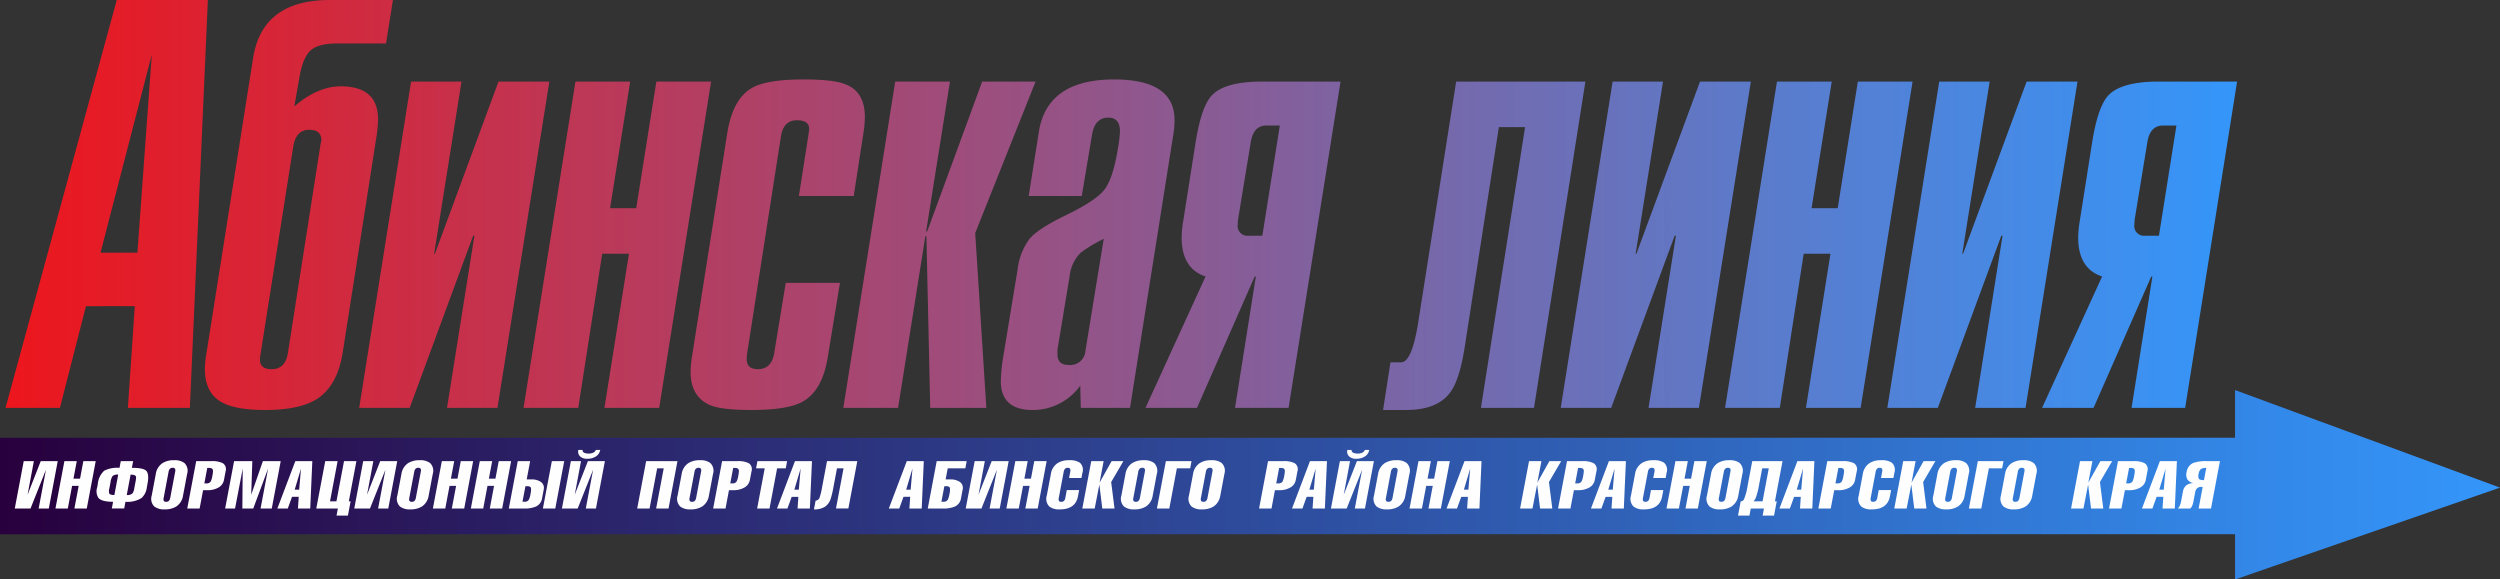
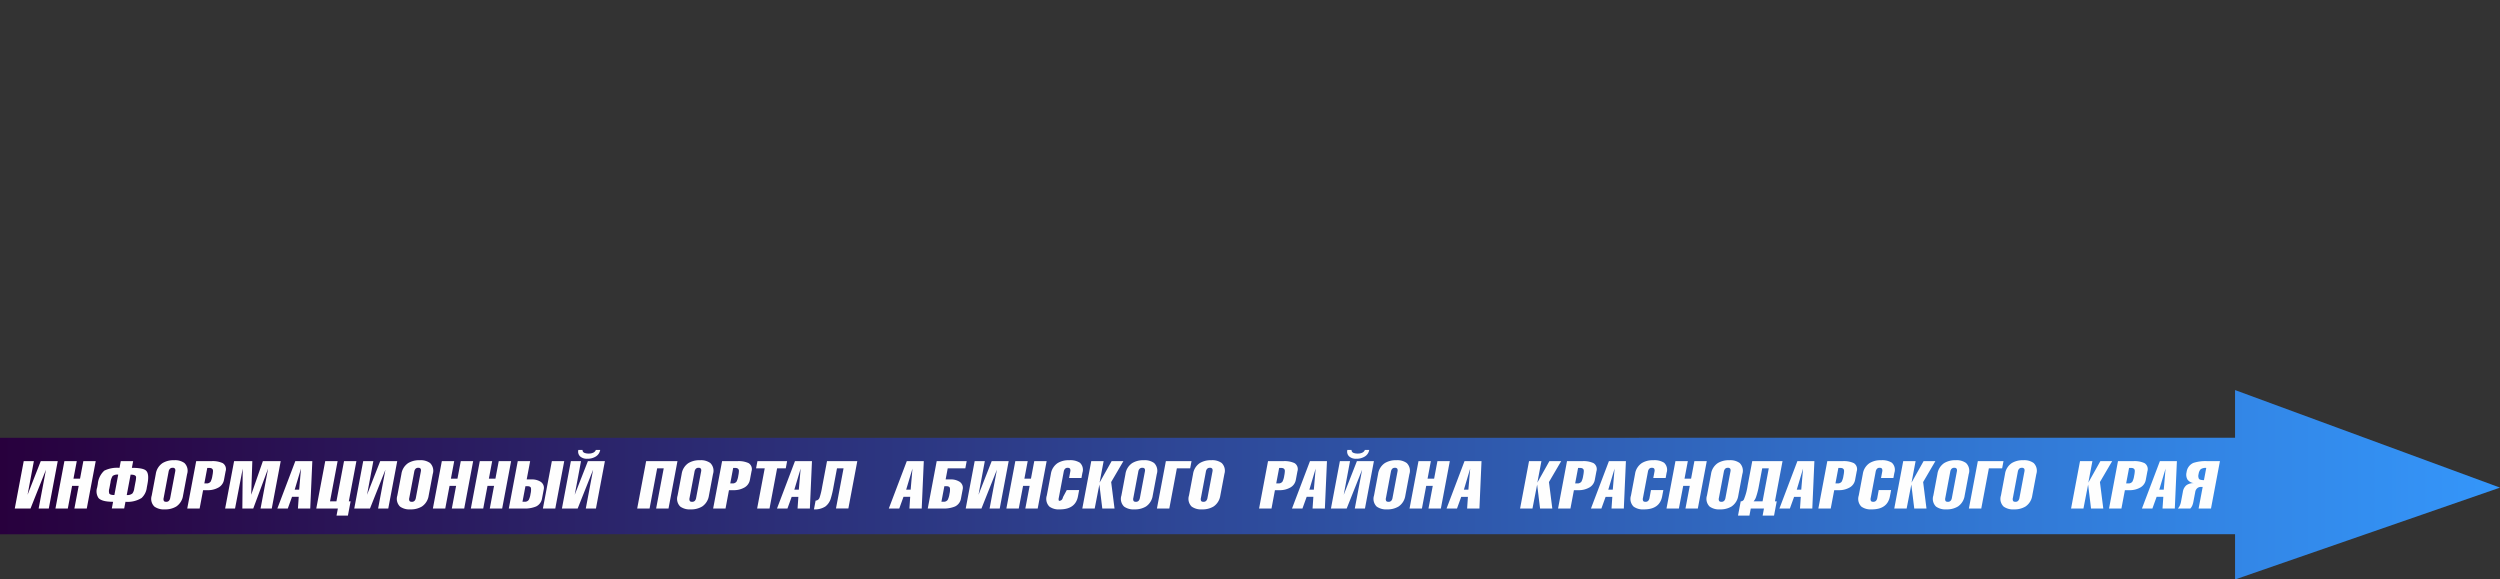
<svg xmlns="http://www.w3.org/2000/svg" viewBox="0 0 523 121.227">
  <rect x="0" y="0" width="523" height="121.227" fill="#333333" stroke="none" />
  <defs>
    <style>.cls-1{fill:url(#Безымянный_градиент_88);}.cls-2{fill:url(#Безымянный_градиент_91);}.cls-3{fill:#fefefe;}</style>
    <linearGradient id="Безымянный_градиент_88" x1="1.156" y1="42.885" x2="468.002" y2="42.885" gradientUnits="userSpaceOnUse">
      <stop offset="0" stop-color="#ed161d" />
      <stop offset="1" stop-color="#3496fa" />
    </linearGradient>
    <linearGradient id="Безымянный_градиент_91" x1="523" y1="101.415" x2="0" y2="101.415" gradientUnits="userSpaceOnUse">
      <stop offset="0" stop-color="#3496fa" />
      <stop offset="1" stop-color="#28003d" />
    </linearGradient>
  </defs>
  <title>logo</title>
  <g id="Слой_2" data-name="Слой 2">
    <g id="Layer_8" data-name="Layer 8">
-       <path class="cls-1" d="M39.719,85.326H26.754l1.44-21.276H17.981L12.533,85.326H1.156L24.426,0h19.06Zm-7.96-73.912L21.028,52.858h7.72ZM54.382,75.242c0,1.33.813,1.995,2.42,1.995,1.921,0,3.066-1.108,3.417-3.324L66.978,30.7a11.907,11.907,0,0,1,.258-1.329q0-2.217-2.548-2.217c-1.866,0-2.973,1.182-3.343,3.546L54.493,74.134A6.966,6.966,0,0,0,54.382,75.242ZM82.2,0l-1.44,9.087H70.579c-2.733,0-4.635.517-5.688,1.551q-1.607,1.553-2.272,5.652l-1.052,5.984q4.875-4.212,9.751-4.211,7.785,0,7.776,6.981a29.055,29.055,0,0,1-.443,4.211L71.669,73.913q-1.107,6.759-5.319,9.53-3.657,2.326-10.859,2.326-5.874,0-8.755-1.44-3.879-1.884-3.878-7.2a22.41,22.41,0,0,1,.332-3.213l9.752-61.724Q54.826,0,69.01,0Zm21.867,85.326H93.517l5.725-36.014h-.258L85.705,85.326H75.14L86,17.065H96.546L90.821,53.08h.166l13.3-36.015h10.637Zm33.834,0H126.446l5.135-32.246h-5.6l-5.006,32.246h-11.45l10.859-68.261h11.451L127.628,43.55H133.1l4.211-26.485h11.451ZM164.38,59.175h11.34l-2.548,15.513q-1.109,6.981-5.209,9.309-3.1,1.773-10.749,1.772-6.206,0-8.643-1-4.1-1.773-4.1-6.981a22.924,22.924,0,0,1,.333-3.435l7.313-46.32q1.109-7.314,5.208-9.641,3.1-1.773,10.749-1.773,6.316,0,8.755,1,4.1,1.553,4.1,6.871a23.347,23.347,0,0,1-.332,3.546L178.6,41h-11.47l1.958-12.522c.129-.96.2-1.44.2-1.44,0-1.256-.849-1.884-2.567-1.884-1.865,0-2.974,1.108-3.343,3.324l-7.074,45.434a10.081,10.081,0,0,0-.092,1.219q0,2.1,2.327,2.1c1.9,0,3.048-1.108,3.417-3.324Zm52.266-42.11L204.014,48.758l2.327,36.568H194.6l-.794-35.9h-.222l-5.707,35.9H176.421l10.86-68.261h11.451l-4.987,31.361h.222l11.506-31.361ZM230.9,49.977a27.7,27.7,0,0,0-4.8,2.881,7.989,7.989,0,0,0-2.327,4.876l-2.568,15.514a6.213,6.213,0,0,1,.019.886q0,2.217,2.327,2.217a3.183,3.183,0,0,0,3.527-2.992Zm5.5,35.349H226.1l-.111-4.654a12.188,12.188,0,0,1-9.973,5.1q-6.649,0-6.649-6.094a37.744,37.744,0,0,1,.554-5.319l2.955-17.933a13.226,13.226,0,0,1,2.438-6.372c1.163-1.459,3.786-3.159,7.831-5.116s6.685-3.712,7.9-5.264q1.8-2.327,2.808-8.532a26.858,26.858,0,0,0,.443-3.657q0-2.881-2.438-2.881-2.881,0-3.435,3.767L226.305,41h-11.1l2.142-13.519q1.773-10.86,15.736-10.86,12.633,0,12.633,8.533a18.193,18.193,0,0,1-.222,2.77Zm33.17,0H258.366l4.359-27.481h-.24L250.406,85.326H239.639L252.2,57.845q-5.014-1.662-5-8.2a22.935,22.935,0,0,1,.333-3.436l2.549-16.178q1.218-7.867,3.545-10.195,2.77-2.77,10.417-2.771h16.4Zm-5.485-36.014,3.656-23.049h-2.826c-1.81,0-2.9,1.182-3.269,3.564l-2.622,15.939a10.11,10.11,0,0,0-.093,1.219,2.052,2.052,0,0,0,2.309,2.327Zm56.827,36.014h-11.1l9.235-58.73h-5.485L306.4,72.712c-.739,4.654-1.773,7.813-3.122,9.512q-2.686,3.546-9.142,3.545h-4.8l1.551-9.972h2.216q2.217,0,3.546-8.09l7.979-50.642h27.038Zm34.5,0H344.873L350.6,49.312h-.259L337.06,85.326H326.5l10.86-68.261H347.9L342.176,53.08h.166l13.3-36.015h10.638Zm33.834,0H377.8l5.134-32.246h-5.6l-5,32.246H360.884l10.86-68.261H383.2L378.984,43.55h5.467l4.211-26.485h11.45Zm34.5,0H413.206l5.725-36.014h-.259L405.393,85.326H394.829l10.86-68.261h10.546L410.51,53.08h.165l13.3-36.015h10.638Zm33.391,0h-11.21l4.358-27.481h-.239L437.972,85.326H427.2l12.559-27.481q-5.014-1.662-5-8.2a22.935,22.935,0,0,1,.333-3.436l2.548-16.178q1.219-7.867,3.546-10.195,2.77-2.77,10.417-2.771H468Zm-5.485-36.014,3.657-23.049h-2.826c-1.81,0-2.9,1.182-3.269,3.564L446.6,45.766a9.909,9.909,0,0,0-.093,1.219,2.052,2.052,0,0,0,2.309,2.327Z" />
      <polygon class="cls-2" points="467.574 91.577 0 91.59 0.001 111.763 467.575 111.749 467.575 121.227 523 102.009 467.573 81.602 467.574 91.577" />
-       <path class="cls-3" d="M10.206,106.383H8.084l1.533-8.118-3.233,8.118H3.091l1.871-9.911H7.085l-1.319,7.036,2.757-7.036h3.555Zm3.98,0H11.6l1.871-9.911h2.59l-.693,3.669h1.374l.693-3.669h2.59l-1.872,9.911h-2.59l.9-4.74H15.081Zm11.079-9.911h2.59l-.265,1.4q2.325,0,2.95.57.722.65.314,2.8l-.142.75a3.526,3.526,0,0,1-1.1,2.192,5.536,5.536,0,0,1-3.363.79l-.266,1.4h-2.59l.265-1.4q-2.34,0-3.05-.79A2.533,2.533,0,0,1,20.32,102l.142-.75a4.225,4.225,0,0,1,1.353-2.787A6.039,6.039,0,0,1,25,97.876Zm2.057,2.821-.806,4.268a1.614,1.614,0,0,0,1.187-.334,2.207,2.207,0,0,0,.383-1.037l.243-1.289a5.5,5.5,0,0,0,.142-1.082C28.443,99.47,28.061,99.293,27.322,99.293Zm-2.59,0a1.647,1.647,0,0,0-1.169.279,3.185,3.185,0,0,0-.446,1.329l-.243,1.289a1.9,1.9,0,0,0-.024,1.037q.186.334,1.076.334Zm14.411-.125-.85,4.5a3.307,3.307,0,0,1-1.417,2.294,4.414,4.414,0,0,1-2.406.6,3.348,3.348,0,0,1-2.168-.584,2.257,2.257,0,0,1-.563-2.308l.851-4.5a3.3,3.3,0,0,1,1.416-2.293,4.407,4.407,0,0,1,2.406-.6,3.346,3.346,0,0,1,2.168.584A2.256,2.256,0,0,1,39.143,99.168Zm-3.864-.528L34.23,104.2a.878.878,0,0,0,.04.57q.11.209.5.208a.735.735,0,0,0,.571-.215,1.123,1.123,0,0,0,.262-.563l1.05-5.561a.885.885,0,0,0-.022-.542.531.531,0,0,0-.517-.236.735.735,0,0,0-.571.215A1.128,1.128,0,0,0,35.279,98.64Zm6.482,7.743h-2.59l1.871-9.911H44.21a4.96,4.96,0,0,1,2.386.417,1.48,1.48,0,0,1,.6,1.71l-.341,1.807a2.292,2.292,0,0,1-1.228,1.626,4.427,4.427,0,0,1-2.188.514h-.952Zm1.6-8.493-.611,3.238h.406a1.022,1.022,0,0,0,.9-.361,3.849,3.849,0,0,0,.376-1.251,5.382,5.382,0,0,0,.13-1.015q-.026-.611-.79-.611Zm5.809,8.493H47.1l1.871-9.911h3.813l-.233,7.033,2.441-7.033h3.732l-1.872,9.911H54.51l1.577-8.355-3.107,8.355H50.7l.076-8.341Zm12.608-9.911h3.558l-.436,9.911H62.328l.166-2.446H61.089l-.883,2.446H58.022Zm-.127,5.963h.936l.379-4.407Zm4.513,3.948,1.872-9.911h2.59l-1.588,8.41h1.342l1.588-8.41h2.59l-1.587,8.41h.374l-.564,2.988H70.4l.281-1.487Zm15.059,0H79.1l1.533-8.118L77.4,106.383H74.111l1.871-9.911H78.1l-1.318,7.036,2.756-7.036H83.1Zm9.305-7.215-.851,4.5a3.3,3.3,0,0,1-1.415,2.294,4.419,4.419,0,0,1-2.406.6,3.349,3.349,0,0,1-2.169-.584,2.259,2.259,0,0,1-.563-2.308l.851-4.5a3.3,3.3,0,0,1,1.416-2.293,4.409,4.409,0,0,1,2.407-.6,3.35,3.35,0,0,1,2.168.584A2.256,2.256,0,0,1,90.531,99.168Zm-3.863-.528-1.05,5.561a.884.884,0,0,0,.04.57c.073.139.239.208.5.208a.735.735,0,0,0,.57-.215,1.124,1.124,0,0,0,.263-.563l1.05-5.561a.883.883,0,0,0-.023-.542.53.53,0,0,0-.516-.236.739.739,0,0,0-.572.215A1.127,1.127,0,0,0,86.668,98.64Zm6.481,7.743H90.558l1.872-9.911h2.59l-.693,3.669H95.7l.693-3.669h2.591l-1.872,9.911h-2.59l.895-4.74H94.044Zm7.943,0H98.5l1.871-9.911h2.591l-.693,3.669h1.373l.693-3.669h2.59l-1.872,9.911h-2.59l.895-4.74h-1.373Zm9.815-9.911-.722,3.822h.952a3.417,3.417,0,0,1,1.981.5,1.516,1.516,0,0,1,.625,1.645l-.342,1.812a2.245,2.245,0,0,1-1.242,1.7,5.951,5.951,0,0,1-2.547.431h-3.167l1.871-9.911Zm5.259,9.911h-2.59l1.872-9.911h2.59Zm-6.863-1.418h.406a1.01,1.01,0,0,0,.9-.377,3.9,3.9,0,0,0,.377-1.256,3.322,3.322,0,0,0,.095-1.242c-.078-.253-.33-.378-.756-.378h-.4Zm11.691-10.842h.874a.624.624,0,0,0,.428.625,2.415,2.415,0,0,0,.91.139,2.122,2.122,0,0,0,.885-.181,1.074,1.074,0,0,0,.57-.583h.905a2,2,0,0,1-.915,1.376,3.3,3.3,0,0,1-1.806.473,2.1,2.1,0,0,1-1.483-.494A1.382,1.382,0,0,1,120.994,94.123Zm3.677,12.26h-2.122l1.533-8.118-3.233,8.118h-3.293l1.871-9.911h2.122l-1.318,7.036,2.756-7.036h3.556Zm11.22,0H133.3l1.871-9.911h6.554l-1.872,9.911h-2.59l1.588-8.41h-1.373Zm13.269-7.215-.851,4.5a3.306,3.306,0,0,1-1.416,2.294,4.414,4.414,0,0,1-2.406.6,3.346,3.346,0,0,1-2.168-.584,2.259,2.259,0,0,1-.563-2.308l.851-4.5a3.3,3.3,0,0,1,1.416-2.293,4.407,4.407,0,0,1,2.406-.6,3.346,3.346,0,0,1,2.168.584A2.258,2.258,0,0,1,149.16,99.168ZM145.3,98.64l-1.05,5.561a.884.884,0,0,0,.04.57q.109.209.5.208a.735.735,0,0,0,.571-.215,1.123,1.123,0,0,0,.262-.563l1.05-5.561a.877.877,0,0,0-.022-.542.531.531,0,0,0-.517-.236.735.735,0,0,0-.571.215A1.119,1.119,0,0,0,145.3,98.64Zm6.481,7.743h-2.591l1.872-9.911h3.167a4.962,4.962,0,0,1,2.387.417,1.48,1.48,0,0,1,.6,1.71l-.341,1.807a2.292,2.292,0,0,1-1.228,1.626,4.43,4.43,0,0,1-2.188.514H152.5Zm1.6-8.493-.611,3.238h.406a1.022,1.022,0,0,0,.9-.361,3.824,3.824,0,0,0,.376-1.251,5.382,5.382,0,0,0,.13-1.015q-.025-.611-.789-.611Zm6.6.083h-1.809l.283-1.5h6.21l-.283,1.5h-1.81l-1.588,8.41h-2.591Zm6.324-1.5h3.557l-.436,9.911h-2.574l.165-2.446h-1.4l-.883,2.446h-2.185Zm-.128,5.963h.937l.379-4.407Zm4.1,4.129.347-1.835a.922.922,0,0,0,.847-.681,14.5,14.5,0,0,0,.526-2.211l1.013-5.365h6.336l-1.869,9.9h-2.591l1.586-8.4h-1.373l-.73,3.864a19.181,19.181,0,0,1-.577,2.475,3.258,3.258,0,0,1-1.139,1.654A4.074,4.074,0,0,1,170.283,106.564ZM189.7,96.472h3.557l-.435,9.911h-2.575l.166-2.446h-1.405l-.883,2.446h-2.185Zm-.128,5.963h.937l.379-4.407Zm12.658-5.963-.283,1.5h-3.683l-.438,2.321h.952a3.413,3.413,0,0,1,1.981.5,1.514,1.514,0,0,1,.625,1.645l-.342,1.812a2.246,2.246,0,0,1-1.241,1.7,5.954,5.954,0,0,1-2.547.431h-3.168l1.871-9.911Zm-5.286,8.493h.406a1.008,1.008,0,0,0,.9-.377,3.869,3.869,0,0,0,.378-1.256,3.314,3.314,0,0,0,.094-1.242c-.077-.253-.329-.378-.756-.378h-.406Zm12.2,1.418h-2.122l1.532-8.118-3.233,8.118h-3.292l1.871-9.911h2.122l-1.318,7.036,2.756-7.036h3.555Zm3.979,0h-2.59l1.872-9.911h2.59l-.693,3.669h1.373l.693-3.669h2.59l-1.871,9.911H214.5l.9-4.74h-1.373Zm10.046-3.864h2.59l-.246,1.306q-.517,2.739-3.81,2.739a3.306,3.306,0,0,1-2.167-.584,2.278,2.278,0,0,1-.548-2.308l.851-4.5a3.307,3.307,0,0,1,1.416-2.293,4.328,4.328,0,0,1,2.391-.6,3.773,3.773,0,0,1,2.259.515,2.008,2.008,0,0,1,.534,2.126l-.2,1.084h-2.589l.257-1.362a.852.852,0,0,0-.05-.563q-.115-.215-.5-.215a.716.716,0,0,0-.556.215,1.127,1.127,0,0,0-.262.563l-1.05,5.561a.884.884,0,0,0,.04.57q.109.209.484.208a.759.759,0,0,0,.587-.215,1.14,1.14,0,0,0,.262-.563Zm5.841,3.864h-2.591l1.872-9.911h2.59l-.848,4.489,2.518-4.489h2.465l-2.557,4.371.7,5.54H230.6l-.612-5.018ZM242,99.168l-.851,4.5a3.3,3.3,0,0,1-1.416,2.294,4.414,4.414,0,0,1-2.406.6,3.348,3.348,0,0,1-2.168-.584,2.257,2.257,0,0,1-.563-2.308l.85-4.5a3.3,3.3,0,0,1,1.417-2.293,4.405,4.405,0,0,1,2.406-.6,3.348,3.348,0,0,1,2.168.584A2.258,2.258,0,0,1,242,99.168Zm-3.864-.528-1.05,5.561a.883.883,0,0,0,.041.57c.072.139.239.208.5.208a.735.735,0,0,0,.571-.215,1.131,1.131,0,0,0,.262-.563l1.05-5.561a.885.885,0,0,0-.022-.542.532.532,0,0,0-.517-.236.739.739,0,0,0-.572.215A1.127,1.127,0,0,0,238.133,98.64Zm6.481,7.743h-2.59l1.872-9.911h5.367l-.283,1.5H246.2Zm11.522-7.215-.851,4.5a3.309,3.309,0,0,1-1.416,2.294,4.42,4.42,0,0,1-2.407.6,3.348,3.348,0,0,1-2.168-.584,2.259,2.259,0,0,1-.562-2.308l.85-4.5A3.307,3.307,0,0,1,251,96.875a4.411,4.411,0,0,1,2.407-.6,3.341,3.341,0,0,1,2.167.584A2.256,2.256,0,0,1,256.136,99.168Zm-3.863-.528-1.051,5.561a.891.891,0,0,0,.04.57q.11.209.5.208a.737.737,0,0,0,.571-.215,1.131,1.131,0,0,0,.262-.563l1.05-5.561a.885.885,0,0,0-.022-.542.533.533,0,0,0-.517-.236.739.739,0,0,0-.572.215A1.118,1.118,0,0,0,252.273,98.64Zm13.721,7.743H263.4l1.871-9.911h3.167a4.962,4.962,0,0,1,2.387.417,1.48,1.48,0,0,1,.6,1.71l-.342,1.807a2.288,2.288,0,0,1-1.227,1.626,4.427,4.427,0,0,1-2.188.514h-.952Zm1.6-8.493-.612,3.238h.406a1.022,1.022,0,0,0,.895-.361,3.875,3.875,0,0,0,.376-1.251,5.382,5.382,0,0,0,.13-1.015q-.025-.611-.789-.611Zm6.447-1.418H277.6l-.436,9.911h-2.575l.166-2.446h-1.4l-.883,2.446h-2.184Zm-.127,5.963h.936l.38-4.407Zm7.953-8.312h.873a.624.624,0,0,0,.428.625,2.411,2.411,0,0,0,.91.139,2.119,2.119,0,0,0,.885-.181,1.074,1.074,0,0,0,.57-.583h.905a1.994,1.994,0,0,1-.915,1.376,3.3,3.3,0,0,1-1.806.473,2.1,2.1,0,0,1-1.483-.494A1.379,1.379,0,0,1,281.871,94.123Zm3.676,12.26h-2.122l1.532-8.118-3.233,8.118h-3.292l1.871-9.911h2.122l-1.318,7.036,2.756-7.036h3.556Zm9.3-7.215-.85,4.5a3.309,3.309,0,0,1-1.416,2.294,4.416,4.416,0,0,1-2.406.6,3.349,3.349,0,0,1-2.169-.584,2.257,2.257,0,0,1-.562-2.308l.85-4.5a3.307,3.307,0,0,1,1.416-2.293,4.409,4.409,0,0,1,2.407-.6,3.345,3.345,0,0,1,2.167.584A2.256,2.256,0,0,1,294.852,99.168Zm-3.863-.528-1.05,5.561a.877.877,0,0,0,.041.57c.072.139.239.208.5.208a.739.739,0,0,0,.572-.215,1.131,1.131,0,0,0,.262-.563l1.05-5.561a.892.892,0,0,0-.022-.542.533.533,0,0,0-.517-.236.739.739,0,0,0-.572.215A1.127,1.127,0,0,0,290.989,98.64Zm6.481,7.743h-2.59l1.871-9.911h2.59l-.693,3.669h1.374l.692-3.669h2.591l-1.872,9.911h-2.59l.895-4.74h-1.373Zm8.909-9.911h3.558l-.436,9.911h-2.574l.165-2.446h-1.4l-.884,2.446H302.62Zm-.127,5.963h.937l.379-4.407Zm14.345,3.948h-2.591l1.872-9.911h2.59l-.848,4.489,2.518-4.489H326.6l-2.557,4.371.7,5.54h-2.56l-.612-5.018Zm7.943,0h-2.59l1.872-9.911h3.167a4.967,4.967,0,0,1,2.387.417,1.481,1.481,0,0,1,.6,1.71l-.341,1.807a2.292,2.292,0,0,1-1.228,1.626,4.427,4.427,0,0,1-2.188.514h-.951Zm1.6-8.493-.612,3.238h.406a1.02,1.02,0,0,0,.9-.361,3.824,3.824,0,0,0,.376-1.251,5.3,5.3,0,0,0,.13-1.015c-.016-.407-.28-.611-.789-.611Zm6.448-1.418h3.557l-.436,9.911h-2.574l.165-2.446h-1.4l-.883,2.446h-2.184Zm-.128,5.963h.937l.379-4.407Zm8.926.084h2.59l-.246,1.306q-.517,2.739-3.81,2.739a3.307,3.307,0,0,1-2.168-.584,2.278,2.278,0,0,1-.547-2.308l.851-4.5a3.3,3.3,0,0,1,1.415-2.293,4.334,4.334,0,0,1,2.392-.6,3.77,3.77,0,0,1,2.258.515,2.006,2.006,0,0,1,.535,2.126L348.455,100h-2.59l.257-1.362a.853.853,0,0,0-.049-.563q-.115-.215-.5-.215a.716.716,0,0,0-.556.215,1.119,1.119,0,0,0-.262.563L343.7,104.2a.878.878,0,0,0,.04.57q.109.209.484.208a.755.755,0,0,0,.586-.215,1.123,1.123,0,0,0,.262-.563Zm5.84,3.864h-2.59l1.872-9.911h2.59l-.693,3.669h1.373l.693-3.669h2.59l-1.871,9.911H352.6l.9-4.74h-1.373ZM364.5,99.168l-.85,4.5a3.309,3.309,0,0,1-1.416,2.294,4.42,4.42,0,0,1-2.407.6,3.346,3.346,0,0,1-2.168-.584,2.259,2.259,0,0,1-.563-2.308l.851-4.5a3.3,3.3,0,0,1,1.416-2.293,4.409,4.409,0,0,1,2.407-.6,3.345,3.345,0,0,1,2.167.584A2.256,2.256,0,0,1,364.5,99.168Zm-3.863-.528-1.05,5.561a.884.884,0,0,0,.04.57c.073.139.239.208.5.208a.733.733,0,0,0,.57-.215,1.124,1.124,0,0,0,.263-.563l1.05-5.561a.883.883,0,0,0-.023-.542.53.53,0,0,0-.516-.236.738.738,0,0,0-.572.215A1.127,1.127,0,0,0,360.636,98.64Zm10.491,9.23H368.74l.281-1.487h-2.762l-.281,1.487h-2.387l.564-2.988a.714.714,0,0,0,.669-.4,12.142,12.142,0,0,0,.784-2.91l.962-5.1h6.335l-1.588,8.41h.374Zm-2.4-2.988,1.3-6.909h-1.373l-.679,3.593a15.8,15.8,0,0,1-.613,2.424,2.638,2.638,0,0,1-.512.892Zm7.284-8.41h3.557l-.435,9.911h-2.575l.165-2.446h-1.4l-.883,2.446h-2.185Zm-.128,5.963h.937l.379-4.407Zm7.105,3.948H380.4l1.872-9.911h3.167a4.962,4.962,0,0,1,2.387.417,1.48,1.48,0,0,1,.6,1.71l-.342,1.807a2.291,2.291,0,0,1-1.227,1.626,4.43,4.43,0,0,1-2.188.514h-.952Zm1.6-8.493-.612,3.238h.406a1.02,1.02,0,0,0,.895-.361,3.849,3.849,0,0,0,.376-1.251,5.352,5.352,0,0,0,.129-1.015q-.024-.611-.789-.611Zm8.441,4.629h2.591l-.247,1.306q-.518,2.739-3.809,2.739a3.305,3.305,0,0,1-2.168-.584,2.278,2.278,0,0,1-.548-2.308l.851-4.5a3.3,3.3,0,0,1,1.416-2.293,4.328,4.328,0,0,1,2.391-.6,3.773,3.773,0,0,1,2.259.515,2.008,2.008,0,0,1,.535,2.126L396.1,100h-2.591l.258-1.362a.846.846,0,0,0-.05-.563c-.076-.143-.245-.215-.5-.215a.717.717,0,0,0-.556.215,1.127,1.127,0,0,0-.262.563l-1.05,5.561a.884.884,0,0,0,.04.57q.11.209.484.208a.755.755,0,0,0,.586-.215,1.124,1.124,0,0,0,.263-.563Zm5.841,3.864h-2.59l1.871-9.911h2.591l-.848,4.489,2.517-4.489h2.466l-2.558,4.371.7,5.54h-2.559l-.613-5.018Zm12.988-7.215-.851,4.5a3.309,3.309,0,0,1-1.416,2.294,4.416,4.416,0,0,1-2.406.6,3.346,3.346,0,0,1-2.168-.584,2.257,2.257,0,0,1-.563-2.308l.85-4.5a3.307,3.307,0,0,1,1.416-2.293,4.412,4.412,0,0,1,2.408-.6,3.345,3.345,0,0,1,2.167.584A2.258,2.258,0,0,1,411.862,99.168ZM408,98.64l-1.049,5.561a.878.878,0,0,0,.04.57q.108.209.5.208a.735.735,0,0,0,.571-.215,1.123,1.123,0,0,0,.262-.563l1.05-5.561a.885.885,0,0,0-.022-.542.533.533,0,0,0-.517-.236.739.739,0,0,0-.572.215A1.127,1.127,0,0,0,408,98.64Zm6.481,7.743h-2.59l1.872-9.911h5.367l-.283,1.5h-2.778ZM426,99.168l-.851,4.5a3.306,3.306,0,0,1-1.416,2.294,4.416,4.416,0,0,1-2.406.6,3.346,3.346,0,0,1-2.168-.584,2.257,2.257,0,0,1-.563-2.308l.85-4.5a3.3,3.3,0,0,1,1.417-2.293,4.405,4.405,0,0,1,2.406-.6,3.343,3.343,0,0,1,2.167.584A2.256,2.256,0,0,1,426,99.168Zm-3.864-.528-1.05,5.561a.883.883,0,0,0,.041.57c.072.139.239.208.5.208a.735.735,0,0,0,.571-.215,1.131,1.131,0,0,0,.262-.563l1.05-5.561a.885.885,0,0,0-.022-.542.532.532,0,0,0-.517-.236.735.735,0,0,0-.571.215A1.12,1.12,0,0,0,422.137,98.64Zm13.722,7.743h-2.591l1.872-9.911h2.59l-.848,4.489,2.518-4.489h2.465l-2.557,4.371.7,5.54h-2.56l-.612-5.018Zm7.943,0h-2.59l1.871-9.911h3.168a4.96,4.96,0,0,1,2.386.417,1.48,1.48,0,0,1,.6,1.71l-.341,1.807a2.292,2.292,0,0,1-1.228,1.626,4.427,4.427,0,0,1-2.188.514h-.951Zm1.6-8.493-.611,3.238h.4a1.02,1.02,0,0,0,.9-.361,3.842,3.842,0,0,0,.377-1.251A5.44,5.44,0,0,0,446.6,98.5q-.025-.611-.789-.611Zm6.448-1.418h3.557l-.436,9.911H452.4l.165-2.446h-1.4l-.883,2.446h-2.185Zm-.128,5.963h.936l.38-4.407Zm8.228,3.948.853-4.518h-.421a1.094,1.094,0,0,0-.715.271,1.275,1.275,0,0,0-.418.771l-.4,2.1a3.725,3.725,0,0,1-.218.743,2.122,2.122,0,0,1-.416.633h-2.606a2.208,2.208,0,0,0,.417-.639,3.459,3.459,0,0,0,.233-.737l.391-2.071a2.221,2.221,0,0,1,.763-1.439,2.589,2.589,0,0,1,1.571-.424,1.893,1.893,0,0,1-1.358-.746,2.066,2.066,0,0,1-.192-1.541,2.432,2.432,0,0,1,1.4-1.939,8.25,8.25,0,0,1,2.973-.375h2.605l-1.871,9.911Zm1.6-8.493a1.814,1.814,0,0,0-1.159.266,1.782,1.782,0,0,0-.439,1,1.355,1.355,0,0,0,.066,1.013c.137.183.487.273,1.049.273Z" />
+       <path class="cls-3" d="M10.206,106.383H8.084l1.533-8.118-3.233,8.118H3.091l1.871-9.911H7.085l-1.319,7.036,2.757-7.036h3.555Zm3.98,0H11.6l1.871-9.911h2.59l-.693,3.669h1.374l.693-3.669h2.59l-1.872,9.911h-2.59l.9-4.74H15.081Zm11.079-9.911h2.59l-.265,1.4q2.325,0,2.95.57.722.65.314,2.8l-.142.75a3.526,3.526,0,0,1-1.1,2.192,5.536,5.536,0,0,1-3.363.79l-.266,1.4h-2.59l.265-1.4q-2.34,0-3.05-.79A2.533,2.533,0,0,1,20.32,102l.142-.75a4.225,4.225,0,0,1,1.353-2.787A6.039,6.039,0,0,1,25,97.876Zm2.057,2.821-.806,4.268a1.614,1.614,0,0,0,1.187-.334,2.207,2.207,0,0,0,.383-1.037l.243-1.289a5.5,5.5,0,0,0,.142-1.082C28.443,99.47,28.061,99.293,27.322,99.293Zm-2.59,0a1.647,1.647,0,0,0-1.169.279,3.185,3.185,0,0,0-.446,1.329l-.243,1.289a1.9,1.9,0,0,0-.024,1.037q.186.334,1.076.334Zm14.411-.125-.85,4.5a3.307,3.307,0,0,1-1.417,2.294,4.414,4.414,0,0,1-2.406.6,3.348,3.348,0,0,1-2.168-.584,2.257,2.257,0,0,1-.563-2.308l.851-4.5a3.3,3.3,0,0,1,1.416-2.293,4.407,4.407,0,0,1,2.406-.6,3.346,3.346,0,0,1,2.168.584A2.256,2.256,0,0,1,39.143,99.168Zm-3.864-.528L34.23,104.2a.878.878,0,0,0,.04.57q.11.209.5.208a.735.735,0,0,0,.571-.215,1.123,1.123,0,0,0,.262-.563l1.05-5.561a.885.885,0,0,0-.022-.542.531.531,0,0,0-.517-.236.735.735,0,0,0-.571.215A1.128,1.128,0,0,0,35.279,98.64Zm6.482,7.743h-2.59l1.871-9.911H44.21a4.96,4.96,0,0,1,2.386.417,1.48,1.48,0,0,1,.6,1.71l-.341,1.807a2.292,2.292,0,0,1-1.228,1.626,4.427,4.427,0,0,1-2.188.514h-.952Zm1.6-8.493-.611,3.238h.406a1.022,1.022,0,0,0,.9-.361,3.849,3.849,0,0,0,.376-1.251,5.382,5.382,0,0,0,.13-1.015q-.026-.611-.79-.611Zm5.809,8.493H47.1l1.871-9.911h3.813l-.233,7.033,2.441-7.033h3.732l-1.872,9.911H54.51l1.577-8.355-3.107,8.355H50.7l.076-8.341Zm12.608-9.911h3.558l-.436,9.911H62.328l.166-2.446H61.089l-.883,2.446H58.022Zm-.127,5.963h.936l.379-4.407Zm4.513,3.948,1.872-9.911h2.59l-1.588,8.41h1.342l1.588-8.41h2.59l-1.587,8.41h.374l-.564,2.988H70.4l.281-1.487Zm15.059,0H79.1l1.533-8.118L77.4,106.383H74.111l1.871-9.911H78.1l-1.318,7.036,2.756-7.036H83.1Zm9.305-7.215-.851,4.5a3.3,3.3,0,0,1-1.415,2.294,4.419,4.419,0,0,1-2.406.6,3.349,3.349,0,0,1-2.169-.584,2.259,2.259,0,0,1-.563-2.308l.851-4.5a3.3,3.3,0,0,1,1.416-2.293,4.409,4.409,0,0,1,2.407-.6,3.35,3.35,0,0,1,2.168.584A2.256,2.256,0,0,1,90.531,99.168Zm-3.863-.528-1.05,5.561a.884.884,0,0,0,.04.57c.073.139.239.208.5.208a.735.735,0,0,0,.57-.215,1.124,1.124,0,0,0,.263-.563l1.05-5.561a.883.883,0,0,0-.023-.542.53.53,0,0,0-.516-.236.739.739,0,0,0-.572.215A1.127,1.127,0,0,0,86.668,98.64Zm6.481,7.743H90.558l1.872-9.911h2.59l-.693,3.669H95.7l.693-3.669h2.591l-1.872,9.911h-2.59l.895-4.74H94.044Zm7.943,0H98.5l1.871-9.911h2.591l-.693,3.669h1.373l.693-3.669h2.59l-1.872,9.911h-2.59l.895-4.74h-1.373Zm9.815-9.911-.722,3.822h.952a3.417,3.417,0,0,1,1.981.5,1.516,1.516,0,0,1,.625,1.645l-.342,1.812a2.245,2.245,0,0,1-1.242,1.7,5.951,5.951,0,0,1-2.547.431h-3.167l1.871-9.911Zm5.259,9.911h-2.59l1.872-9.911h2.59Zm-6.863-1.418h.406a1.01,1.01,0,0,0,.9-.377,3.9,3.9,0,0,0,.377-1.256,3.322,3.322,0,0,0,.095-1.242c-.078-.253-.33-.378-.756-.378h-.4Zm11.691-10.842h.874a.624.624,0,0,0,.428.625,2.415,2.415,0,0,0,.91.139,2.122,2.122,0,0,0,.885-.181,1.074,1.074,0,0,0,.57-.583h.905a2,2,0,0,1-.915,1.376,3.3,3.3,0,0,1-1.806.473,2.1,2.1,0,0,1-1.483-.494A1.382,1.382,0,0,1,120.994,94.123Zm3.677,12.26h-2.122l1.533-8.118-3.233,8.118h-3.293l1.871-9.911h2.122l-1.318,7.036,2.756-7.036h3.556Zm11.22,0H133.3l1.871-9.911h6.554l-1.872,9.911h-2.59l1.588-8.41h-1.373Zm13.269-7.215-.851,4.5a3.306,3.306,0,0,1-1.416,2.294,4.414,4.414,0,0,1-2.406.6,3.346,3.346,0,0,1-2.168-.584,2.259,2.259,0,0,1-.563-2.308l.851-4.5a3.3,3.3,0,0,1,1.416-2.293,4.407,4.407,0,0,1,2.406-.6,3.346,3.346,0,0,1,2.168.584A2.258,2.258,0,0,1,149.16,99.168ZM145.3,98.64l-1.05,5.561a.884.884,0,0,0,.04.57q.109.209.5.208a.735.735,0,0,0,.571-.215,1.123,1.123,0,0,0,.262-.563l1.05-5.561a.877.877,0,0,0-.022-.542.531.531,0,0,0-.517-.236.735.735,0,0,0-.571.215A1.119,1.119,0,0,0,145.3,98.64Zm6.481,7.743h-2.591l1.872-9.911h3.167a4.962,4.962,0,0,1,2.387.417,1.48,1.48,0,0,1,.6,1.71l-.341,1.807a2.292,2.292,0,0,1-1.228,1.626,4.43,4.43,0,0,1-2.188.514H152.5Zm1.6-8.493-.611,3.238h.406a1.022,1.022,0,0,0,.9-.361,3.824,3.824,0,0,0,.376-1.251,5.382,5.382,0,0,0,.13-1.015q-.025-.611-.789-.611Zm6.6.083h-1.809l.283-1.5h6.21l-.283,1.5h-1.81l-1.588,8.41h-2.591Zm6.324-1.5h3.557l-.436,9.911h-2.574l.165-2.446h-1.4l-.883,2.446h-2.185Zm-.128,5.963h.937l.379-4.407Zm4.1,4.129.347-1.835a.922.922,0,0,0,.847-.681,14.5,14.5,0,0,0,.526-2.211l1.013-5.365h6.336l-1.869,9.9h-2.591l1.586-8.4h-1.373l-.73,3.864a19.181,19.181,0,0,1-.577,2.475,3.258,3.258,0,0,1-1.139,1.654A4.074,4.074,0,0,1,170.283,106.564ZM189.7,96.472h3.557l-.435,9.911h-2.575l.166-2.446h-1.405l-.883,2.446h-2.185Zm-.128,5.963h.937l.379-4.407Zm12.658-5.963-.283,1.5h-3.683l-.438,2.321h.952a3.413,3.413,0,0,1,1.981.5,1.514,1.514,0,0,1,.625,1.645l-.342,1.812a2.246,2.246,0,0,1-1.241,1.7,5.954,5.954,0,0,1-2.547.431h-3.168l1.871-9.911Zm-5.286,8.493h.406a1.008,1.008,0,0,0,.9-.377,3.869,3.869,0,0,0,.378-1.256,3.314,3.314,0,0,0,.094-1.242c-.077-.253-.329-.378-.756-.378h-.406Zm12.2,1.418h-2.122l1.532-8.118-3.233,8.118h-3.292l1.871-9.911h2.122l-1.318,7.036,2.756-7.036h3.555Zm3.979,0h-2.59l1.872-9.911h2.59l-.693,3.669h1.373l.693-3.669h2.59l-1.871,9.911H214.5l.9-4.74h-1.373Zm10.046-3.864h2.59l-.246,1.306q-.517,2.739-3.81,2.739a3.306,3.306,0,0,1-2.167-.584,2.278,2.278,0,0,1-.548-2.308l.851-4.5a3.307,3.307,0,0,1,1.416-2.293,4.328,4.328,0,0,1,2.391-.6,3.773,3.773,0,0,1,2.259.515,2.008,2.008,0,0,1,.534,2.126l-.2,1.084h-2.589l.257-1.362a.852.852,0,0,0-.05-.563q-.115-.215-.5-.215a.716.716,0,0,0-.556.215,1.127,1.127,0,0,0-.262.563l-1.05,5.561a.884.884,0,0,0,.04.57a.759.759,0,0,0,.587-.215,1.14,1.14,0,0,0,.262-.563Zm5.841,3.864h-2.591l1.872-9.911h2.59l-.848,4.489,2.518-4.489h2.465l-2.557,4.371.7,5.54H230.6l-.612-5.018ZM242,99.168l-.851,4.5a3.3,3.3,0,0,1-1.416,2.294,4.414,4.414,0,0,1-2.406.6,3.348,3.348,0,0,1-2.168-.584,2.257,2.257,0,0,1-.563-2.308l.85-4.5a3.3,3.3,0,0,1,1.417-2.293,4.405,4.405,0,0,1,2.406-.6,3.348,3.348,0,0,1,2.168.584A2.258,2.258,0,0,1,242,99.168Zm-3.864-.528-1.05,5.561a.883.883,0,0,0,.041.57c.072.139.239.208.5.208a.735.735,0,0,0,.571-.215,1.131,1.131,0,0,0,.262-.563l1.05-5.561a.885.885,0,0,0-.022-.542.532.532,0,0,0-.517-.236.739.739,0,0,0-.572.215A1.127,1.127,0,0,0,238.133,98.64Zm6.481,7.743h-2.59l1.872-9.911h5.367l-.283,1.5H246.2Zm11.522-7.215-.851,4.5a3.309,3.309,0,0,1-1.416,2.294,4.42,4.42,0,0,1-2.407.6,3.348,3.348,0,0,1-2.168-.584,2.259,2.259,0,0,1-.562-2.308l.85-4.5A3.307,3.307,0,0,1,251,96.875a4.411,4.411,0,0,1,2.407-.6,3.341,3.341,0,0,1,2.167.584A2.256,2.256,0,0,1,256.136,99.168Zm-3.863-.528-1.051,5.561a.891.891,0,0,0,.04.57q.11.209.5.208a.737.737,0,0,0,.571-.215,1.131,1.131,0,0,0,.262-.563l1.05-5.561a.885.885,0,0,0-.022-.542.533.533,0,0,0-.517-.236.739.739,0,0,0-.572.215A1.118,1.118,0,0,0,252.273,98.64Zm13.721,7.743H263.4l1.871-9.911h3.167a4.962,4.962,0,0,1,2.387.417,1.48,1.48,0,0,1,.6,1.71l-.342,1.807a2.288,2.288,0,0,1-1.227,1.626,4.427,4.427,0,0,1-2.188.514h-.952Zm1.6-8.493-.612,3.238h.406a1.022,1.022,0,0,0,.895-.361,3.875,3.875,0,0,0,.376-1.251,5.382,5.382,0,0,0,.13-1.015q-.025-.611-.789-.611Zm6.447-1.418H277.6l-.436,9.911h-2.575l.166-2.446h-1.4l-.883,2.446h-2.184Zm-.127,5.963h.936l.38-4.407Zm7.953-8.312h.873a.624.624,0,0,0,.428.625,2.411,2.411,0,0,0,.91.139,2.119,2.119,0,0,0,.885-.181,1.074,1.074,0,0,0,.57-.583h.905a1.994,1.994,0,0,1-.915,1.376,3.3,3.3,0,0,1-1.806.473,2.1,2.1,0,0,1-1.483-.494A1.379,1.379,0,0,1,281.871,94.123Zm3.676,12.26h-2.122l1.532-8.118-3.233,8.118h-3.292l1.871-9.911h2.122l-1.318,7.036,2.756-7.036h3.556Zm9.3-7.215-.85,4.5a3.309,3.309,0,0,1-1.416,2.294,4.416,4.416,0,0,1-2.406.6,3.349,3.349,0,0,1-2.169-.584,2.257,2.257,0,0,1-.562-2.308l.85-4.5a3.307,3.307,0,0,1,1.416-2.293,4.409,4.409,0,0,1,2.407-.6,3.345,3.345,0,0,1,2.167.584A2.256,2.256,0,0,1,294.852,99.168Zm-3.863-.528-1.05,5.561a.877.877,0,0,0,.041.57c.072.139.239.208.5.208a.739.739,0,0,0,.572-.215,1.131,1.131,0,0,0,.262-.563l1.05-5.561a.892.892,0,0,0-.022-.542.533.533,0,0,0-.517-.236.739.739,0,0,0-.572.215A1.127,1.127,0,0,0,290.989,98.64Zm6.481,7.743h-2.59l1.871-9.911h2.59l-.693,3.669h1.374l.692-3.669h2.591l-1.872,9.911h-2.59l.895-4.74h-1.373Zm8.909-9.911h3.558l-.436,9.911h-2.574l.165-2.446h-1.4l-.884,2.446H302.62Zm-.127,5.963h.937l.379-4.407Zm14.345,3.948h-2.591l1.872-9.911h2.59l-.848,4.489,2.518-4.489H326.6l-2.557,4.371.7,5.54h-2.56l-.612-5.018Zm7.943,0h-2.59l1.872-9.911h3.167a4.967,4.967,0,0,1,2.387.417,1.481,1.481,0,0,1,.6,1.71l-.341,1.807a2.292,2.292,0,0,1-1.228,1.626,4.427,4.427,0,0,1-2.188.514h-.951Zm1.6-8.493-.612,3.238h.406a1.02,1.02,0,0,0,.9-.361,3.824,3.824,0,0,0,.376-1.251,5.3,5.3,0,0,0,.13-1.015c-.016-.407-.28-.611-.789-.611Zm6.448-1.418h3.557l-.436,9.911h-2.574l.165-2.446h-1.4l-.883,2.446h-2.184Zm-.128,5.963h.937l.379-4.407Zm8.926.084h2.59l-.246,1.306q-.517,2.739-3.81,2.739a3.307,3.307,0,0,1-2.168-.584,2.278,2.278,0,0,1-.547-2.308l.851-4.5a3.3,3.3,0,0,1,1.415-2.293,4.334,4.334,0,0,1,2.392-.6,3.77,3.77,0,0,1,2.258.515,2.006,2.006,0,0,1,.535,2.126L348.455,100h-2.59l.257-1.362a.853.853,0,0,0-.049-.563q-.115-.215-.5-.215a.716.716,0,0,0-.556.215,1.119,1.119,0,0,0-.262.563L343.7,104.2a.878.878,0,0,0,.04.57q.109.209.484.208a.755.755,0,0,0,.586-.215,1.123,1.123,0,0,0,.262-.563Zm5.84,3.864h-2.59l1.872-9.911h2.59l-.693,3.669h1.373l.693-3.669h2.59l-1.871,9.911H352.6l.9-4.74h-1.373ZM364.5,99.168l-.85,4.5a3.309,3.309,0,0,1-1.416,2.294,4.42,4.42,0,0,1-2.407.6,3.346,3.346,0,0,1-2.168-.584,2.259,2.259,0,0,1-.563-2.308l.851-4.5a3.3,3.3,0,0,1,1.416-2.293,4.409,4.409,0,0,1,2.407-.6,3.345,3.345,0,0,1,2.167.584A2.256,2.256,0,0,1,364.5,99.168Zm-3.863-.528-1.05,5.561a.884.884,0,0,0,.04.57c.073.139.239.208.5.208a.733.733,0,0,0,.57-.215,1.124,1.124,0,0,0,.263-.563l1.05-5.561a.883.883,0,0,0-.023-.542.53.53,0,0,0-.516-.236.738.738,0,0,0-.572.215A1.127,1.127,0,0,0,360.636,98.64Zm10.491,9.23H368.74l.281-1.487h-2.762l-.281,1.487h-2.387l.564-2.988a.714.714,0,0,0,.669-.4,12.142,12.142,0,0,0,.784-2.91l.962-5.1h6.335l-1.588,8.41h.374Zm-2.4-2.988,1.3-6.909h-1.373l-.679,3.593a15.8,15.8,0,0,1-.613,2.424,2.638,2.638,0,0,1-.512.892Zm7.284-8.41h3.557l-.435,9.911h-2.575l.165-2.446h-1.4l-.883,2.446h-2.185Zm-.128,5.963h.937l.379-4.407Zm7.105,3.948H380.4l1.872-9.911h3.167a4.962,4.962,0,0,1,2.387.417,1.48,1.48,0,0,1,.6,1.71l-.342,1.807a2.291,2.291,0,0,1-1.227,1.626,4.43,4.43,0,0,1-2.188.514h-.952Zm1.6-8.493-.612,3.238h.406a1.02,1.02,0,0,0,.895-.361,3.849,3.849,0,0,0,.376-1.251,5.352,5.352,0,0,0,.129-1.015q-.024-.611-.789-.611Zm8.441,4.629h2.591l-.247,1.306q-.518,2.739-3.809,2.739a3.305,3.305,0,0,1-2.168-.584,2.278,2.278,0,0,1-.548-2.308l.851-4.5a3.3,3.3,0,0,1,1.416-2.293,4.328,4.328,0,0,1,2.391-.6,3.773,3.773,0,0,1,2.259.515,2.008,2.008,0,0,1,.535,2.126L396.1,100h-2.591l.258-1.362a.846.846,0,0,0-.05-.563c-.076-.143-.245-.215-.5-.215a.717.717,0,0,0-.556.215,1.127,1.127,0,0,0-.262.563l-1.05,5.561a.884.884,0,0,0,.04.57q.11.209.484.208a.755.755,0,0,0,.586-.215,1.124,1.124,0,0,0,.263-.563Zm5.841,3.864h-2.59l1.871-9.911h2.591l-.848,4.489,2.517-4.489h2.466l-2.558,4.371.7,5.54h-2.559l-.613-5.018Zm12.988-7.215-.851,4.5a3.309,3.309,0,0,1-1.416,2.294,4.416,4.416,0,0,1-2.406.6,3.346,3.346,0,0,1-2.168-.584,2.257,2.257,0,0,1-.563-2.308l.85-4.5a3.307,3.307,0,0,1,1.416-2.293,4.412,4.412,0,0,1,2.408-.6,3.345,3.345,0,0,1,2.167.584A2.258,2.258,0,0,1,411.862,99.168ZM408,98.64l-1.049,5.561a.878.878,0,0,0,.04.57q.108.209.5.208a.735.735,0,0,0,.571-.215,1.123,1.123,0,0,0,.262-.563l1.05-5.561a.885.885,0,0,0-.022-.542.533.533,0,0,0-.517-.236.739.739,0,0,0-.572.215A1.127,1.127,0,0,0,408,98.64Zm6.481,7.743h-2.59l1.872-9.911h5.367l-.283,1.5h-2.778ZM426,99.168l-.851,4.5a3.306,3.306,0,0,1-1.416,2.294,4.416,4.416,0,0,1-2.406.6,3.346,3.346,0,0,1-2.168-.584,2.257,2.257,0,0,1-.563-2.308l.85-4.5a3.3,3.3,0,0,1,1.417-2.293,4.405,4.405,0,0,1,2.406-.6,3.343,3.343,0,0,1,2.167.584A2.256,2.256,0,0,1,426,99.168Zm-3.864-.528-1.05,5.561a.883.883,0,0,0,.041.57c.072.139.239.208.5.208a.735.735,0,0,0,.571-.215,1.131,1.131,0,0,0,.262-.563l1.05-5.561a.885.885,0,0,0-.022-.542.532.532,0,0,0-.517-.236.735.735,0,0,0-.571.215A1.12,1.12,0,0,0,422.137,98.64Zm13.722,7.743h-2.591l1.872-9.911h2.59l-.848,4.489,2.518-4.489h2.465l-2.557,4.371.7,5.54h-2.56l-.612-5.018Zm7.943,0h-2.59l1.871-9.911h3.168a4.96,4.96,0,0,1,2.386.417,1.48,1.48,0,0,1,.6,1.71l-.341,1.807a2.292,2.292,0,0,1-1.228,1.626,4.427,4.427,0,0,1-2.188.514h-.951Zm1.6-8.493-.611,3.238h.4a1.02,1.02,0,0,0,.9-.361,3.842,3.842,0,0,0,.377-1.251A5.44,5.44,0,0,0,446.6,98.5q-.025-.611-.789-.611Zm6.448-1.418h3.557l-.436,9.911H452.4l.165-2.446h-1.4l-.883,2.446h-2.185Zm-.128,5.963h.936l.38-4.407Zm8.228,3.948.853-4.518h-.421a1.094,1.094,0,0,0-.715.271,1.275,1.275,0,0,0-.418.771l-.4,2.1a3.725,3.725,0,0,1-.218.743,2.122,2.122,0,0,1-.416.633h-2.606a2.208,2.208,0,0,0,.417-.639,3.459,3.459,0,0,0,.233-.737l.391-2.071a2.221,2.221,0,0,1,.763-1.439,2.589,2.589,0,0,1,1.571-.424,1.893,1.893,0,0,1-1.358-.746,2.066,2.066,0,0,1-.192-1.541,2.432,2.432,0,0,1,1.4-1.939,8.25,8.25,0,0,1,2.973-.375h2.605l-1.871,9.911Zm1.6-8.493a1.814,1.814,0,0,0-1.159.266,1.782,1.782,0,0,0-.439,1,1.355,1.355,0,0,0,.066,1.013c.137.183.487.273,1.049.273Z" />
    </g>
  </g>
</svg>